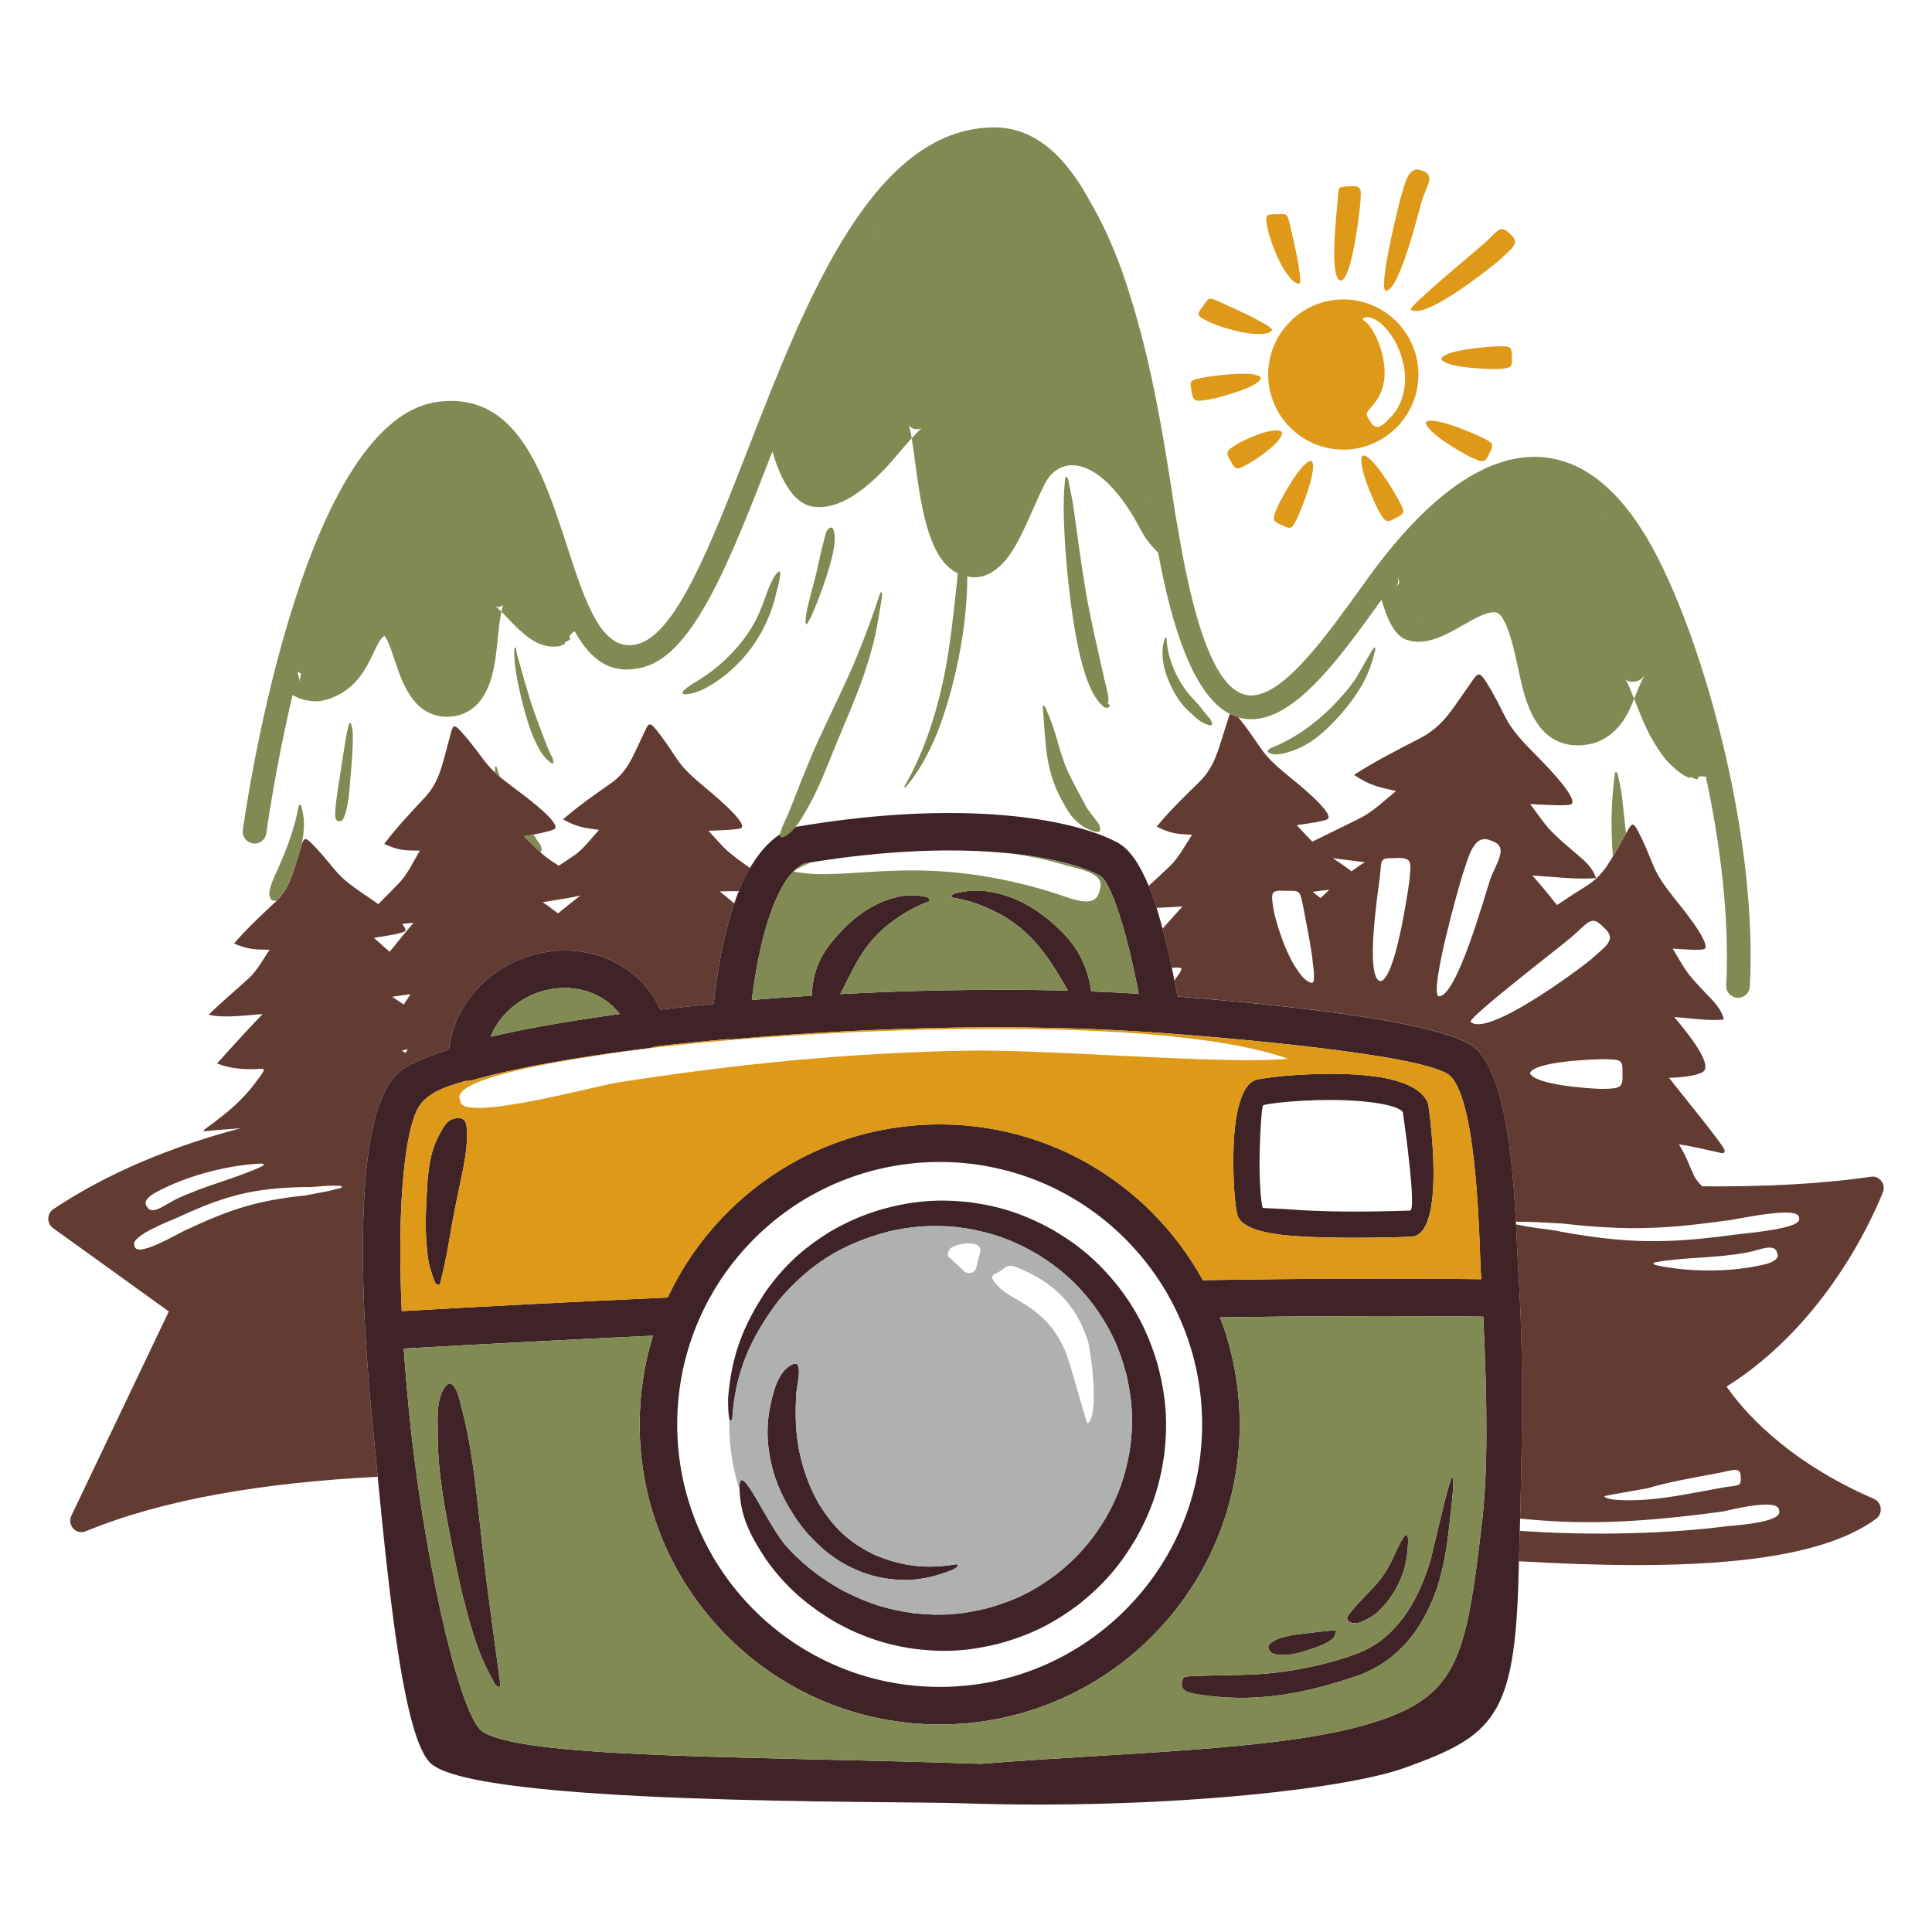
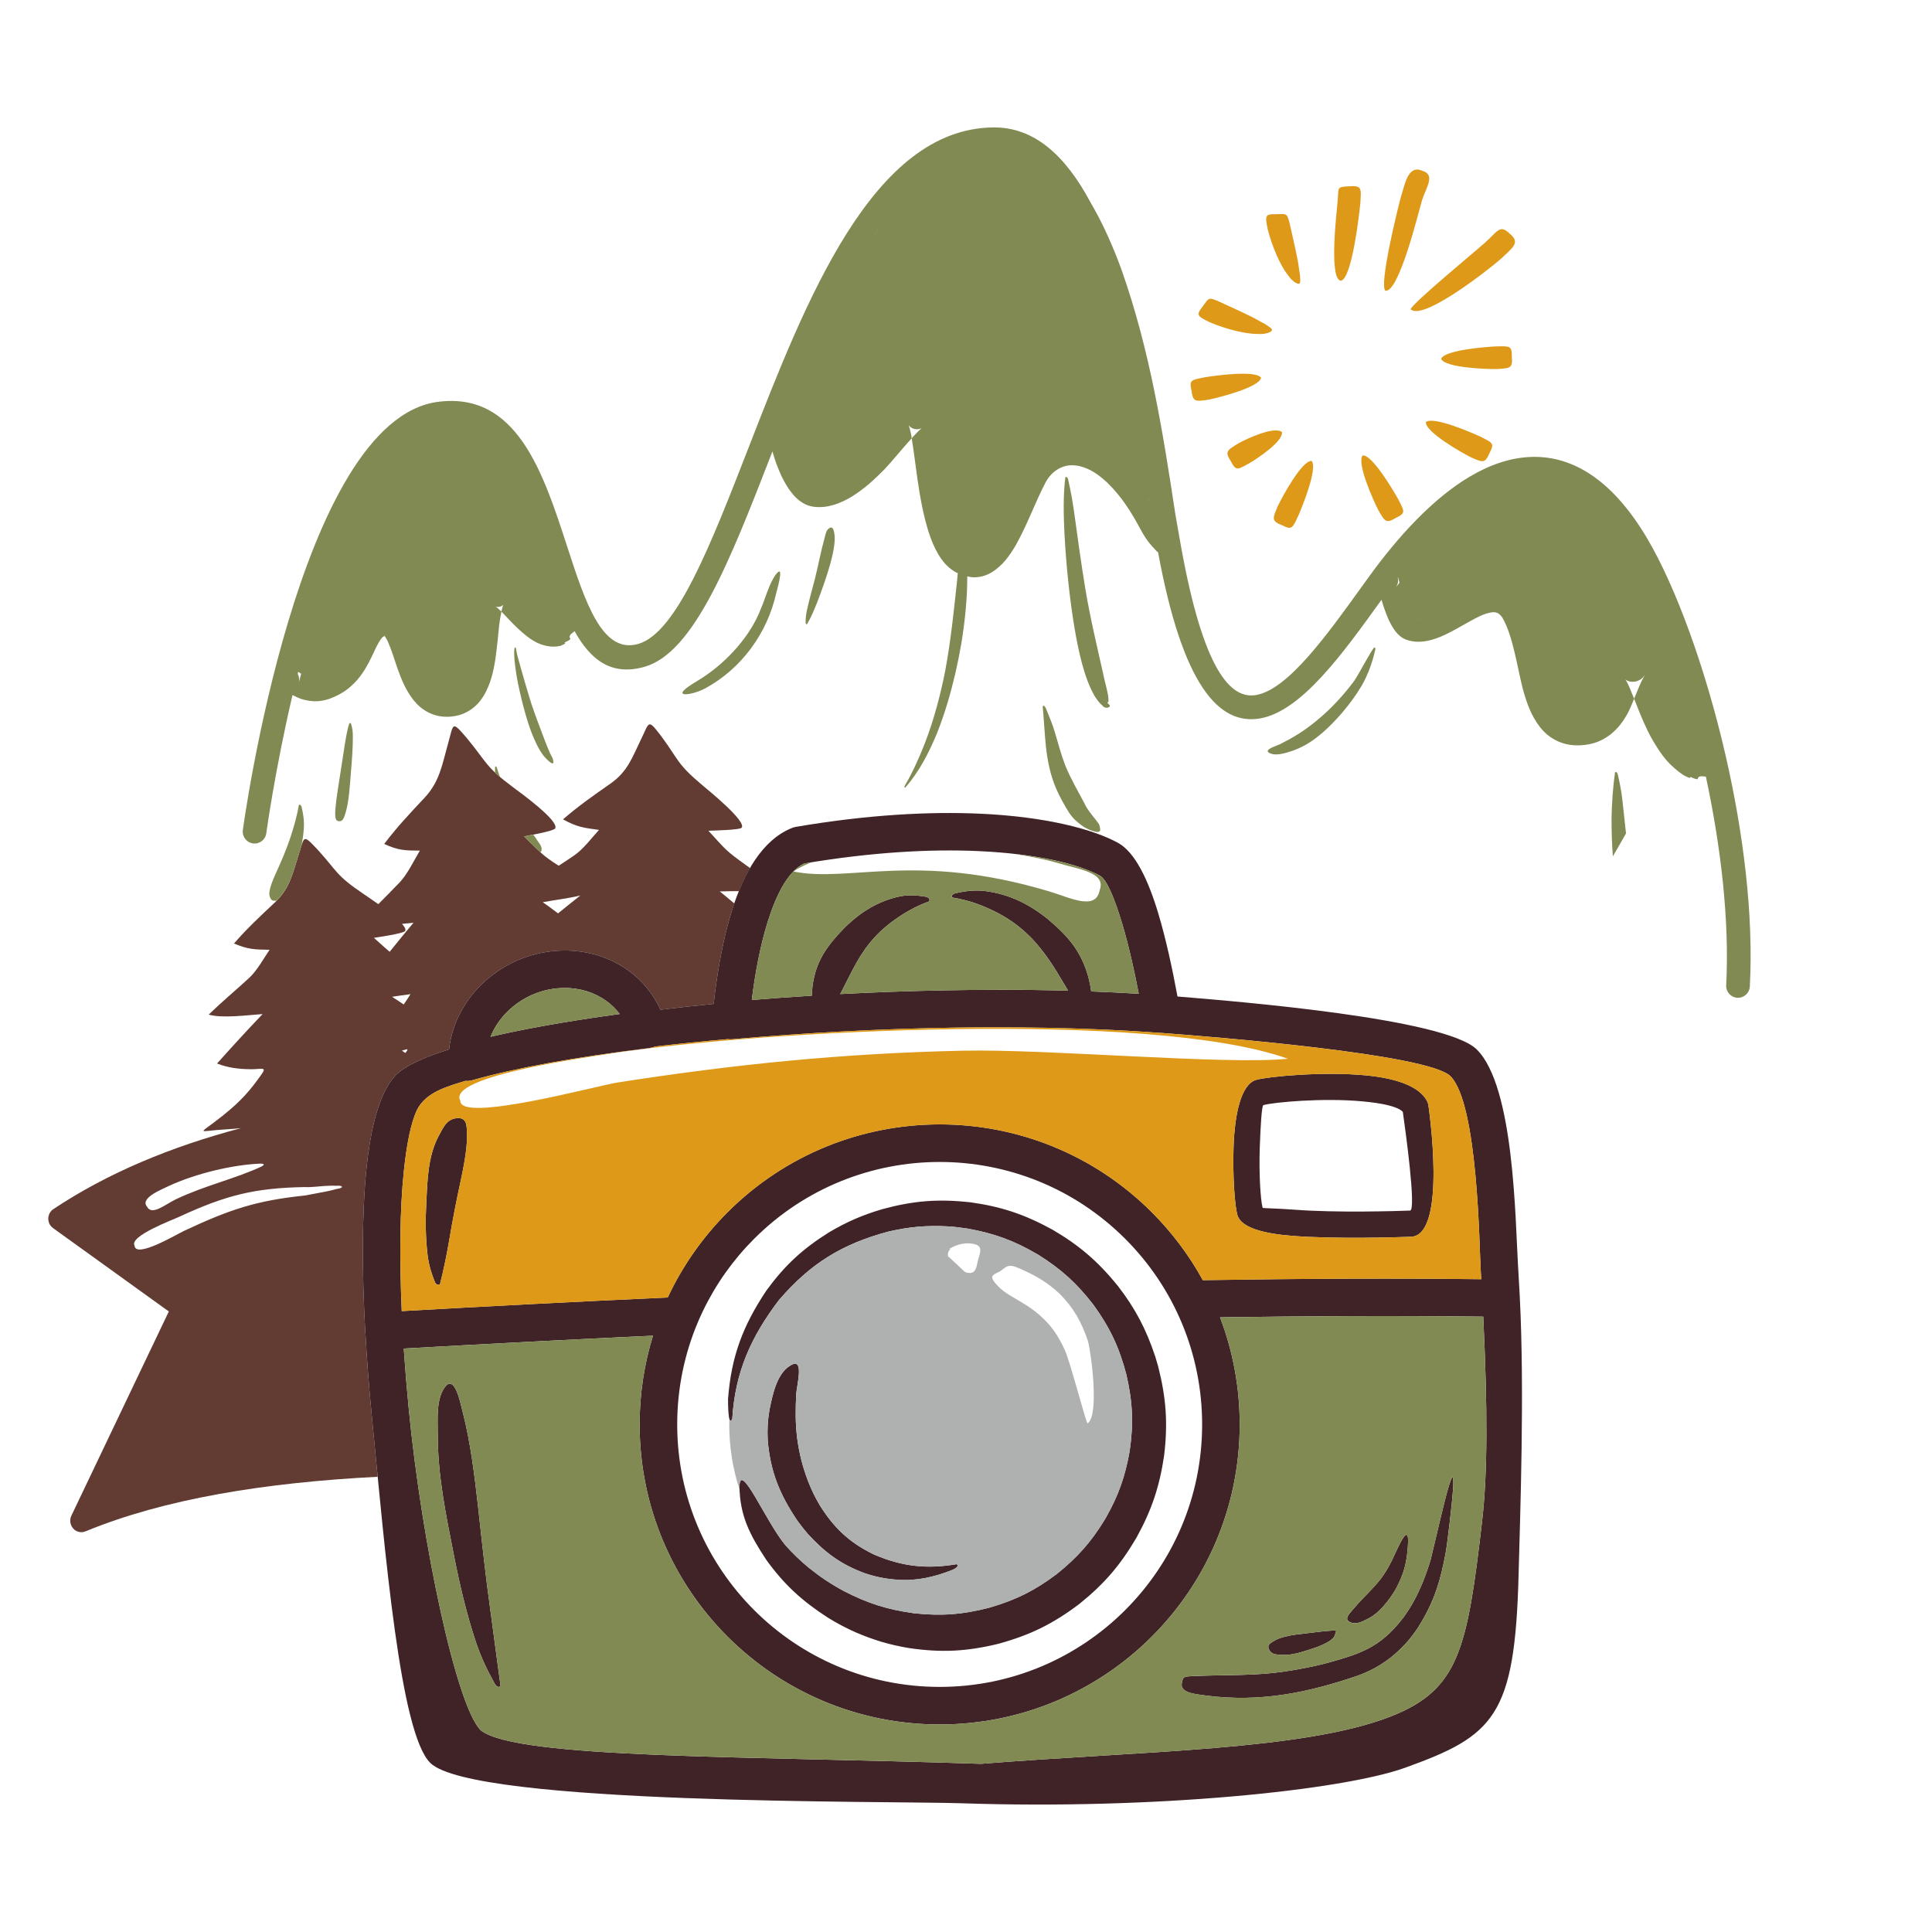
<svg xmlns="http://www.w3.org/2000/svg" version="1.1" x="0px" y="0px" viewBox="22.366 337.079 100 100" enable-background="new 22.366 337.079 100 100" xml:space="preserve">
  <g id="background">
    <g>
-       <path fill-rule="evenodd" clip-rule="evenodd" fill="#623C32" d="M116.157,404.907c1.57-1.892,2.808-4.029,3.664-6.104    c0.124-0.301-0.013-0.648-0.305-0.776c-0.1-0.044-0.205-0.056-0.305-0.041l-0.001-0.001c-2.636,0.385-5.579,0.524-8.744,0.497    c-0.171-0.179-0.345-0.378-0.446-0.607c-0.277-0.624-0.379-0.95-0.753-1.565c0.646,0.096,1.225,0.238,1.859,0.373    c0.276,0.059,0.574,0.189,0.495-0.098c-0.074-0.27-2.456-3.18-2.864-3.715c0.469-0.025,1.352-0.066,1.745-0.305    c0.64-0.391-1.169-2.469-1.48-2.846c0.772,0.054,1.834,0.22,2.572,0.126c-0.16-0.62-0.58-0.976-1.006-1.428    c-0.99-1.051-0.907-1.016-1.647-2.239c0.247,0.015,1.534,0.124,1.659,0.012c0.339-0.306-1.323-2.309-1.579-2.629    c-1.133-1.413-0.966-1.56-1.673-3.071c-0.539-1.095-0.447-0.883-1.054,0.141c-0.535,0.919-0.883,1.714-1.816,2.306    c-0.539,0.341-1.034,0.655-1.525,0.988c-0.568-0.721-1.065-1.316-1.282-1.53c0.991,0.055,2.354,0.229,3.301,0.131    c-0.205-0.648-0.745-1.019-1.292-1.492c-1.271-1.099-1.164-1.062-2.114-2.339c0.316,0.016,1.969,0.129,2.129,0.012    c0.435-0.319-1.697-2.412-2.027-2.747c-1.455-1.477-1.239-1.63-2.148-3.208c-0.691-1.144-0.574-0.922-1.353,0.147    c-0.687,0.961-1.133,1.79-2.331,2.409c-1.212,0.624-2.252,1.152-3.389,1.878c0.807,0.535,1.195,0.621,2.18,0.835    c-0.547,0.441-1.188,1.064-1.826,1.386c-0.846,0.427-1.674,0.818-2.51,1.238c-0.199-0.198-0.418-0.443-0.807-0.856    c0.244-0.037,1.526-0.199,1.625-0.335c0.268-0.369-1.776-1.982-2.093-2.242c-1.403-1.146-1.27-1.324-2.277-2.653    c-0.756-0.959-0.622-0.771-1.002,0.358c-0.331,1.011-0.505,1.86-1.295,2.634c-0.799,0.781-1.486,1.445-2.207,2.31    c0.722,0.369,1.035,0.386,1.828,0.427c-0.329,0.501-0.693,1.189-1.115,1.594c-0.379,0.364-0.753,0.706-1.127,1.052    c0.145,0.353,0.281,0.734,0.408,1.135c0.491-0.014,0.981-0.057,1.341-0.07c-0.35,0.38-0.691,0.763-1.031,1.146    c0.174,0.653,0.333,1.337,0.478,2.026c0.413-0.006,0.642-0.077,0.396,0.286c-0.092,0.135-0.175,0.247-0.262,0.368    c0.055,0.278,0.11,0.556,0.16,0.829c3.214,0.262,13.849,1.136,15.483,2.735c1.497,1.465,1.871,5.852,2.032,8.924    c0.092-0.001,0.191,0.007,0.227,0.008c0.267-0.007,0.541,0.004,0.808,0.015c0.464,0.023,0.928,0.05,1.392,0.073    c3.407,0.39,5.322,0.286,8.678-0.182c0.55-0.077,3.649-0.763,3.55-0.095c0.251,0.557-2.91,0.788-3.442,0.867    c-3.401,0.46-5.451,0.449-8.854-0.162c-0.374-0.092-0.955-0.148-1.353-0.205c-0.264-0.041-0.537-0.081-0.797-0.143    c-0.018-0.003-0.111-0.016-0.202-0.038c0.045,0.881,0.074,1.652,0.107,2.194c0.006,0.099,0.012,0.199,0.018,0.299l0.003,0.056    c0.024,0.393,0.047,0.799,0.068,1.216h-0.001c0.187,3.669,0.105,8.122,0.017,11.465c2.954,0.294,5.631,0.286,10.428-0.357    c0.354-0.051,2.987-0.772,2.981-0.051c0.22,0.64-2.549,0.774-2.873,0.822c-2.648,0.341-6.725,0.499-10.553,0.219    c-0.015,0.567-0.031,1.096-0.044,1.575c8.585,0.502,15.318,0.146,18.493-2.2c0.258-0.19,0.317-0.56,0.132-0.826    c-0.064-0.092-0.15-0.16-0.245-0.201l0.001-0.002c-4.65-2.003-6.877-4.718-7.632-5.814    C113.408,407.801,114.891,406.432,116.157,404.907z M90.34,387.903c-0.055,0.079-0.156,0.037-0.223,0    c-0.076-0.031-0.132-0.076-0.191-0.131c-0.157-0.123-0.27-0.28-0.379-0.446c-0.303-0.417-0.516-0.886-0.711-1.361    c-0.226-0.584-0.418-1.163-0.546-1.777c-0.16-0.953-0.135-1.04,0.595-1.002c0.732,0.005,0.748-0.064,0.911,0.701    c0.111,0.562,0.214,1.126,0.32,1.689c0.082,0.468,0.172,0.958,0.209,1.431c0.026,0.169,0.053,0.346,0.047,0.518    c0.006,0.064,0.01,0.121,0.001,0.185C90.376,387.772,90.37,387.848,90.34,387.903z M90.715,383.564    c-0.186-0.149-0.337-0.265-0.413-0.326c0.262-0.037,0.562-0.07,0.868-0.105C91.018,383.272,90.866,383.417,90.715,383.564z     M92.318,382.179c-0.229-0.193-0.488-0.355-0.757-0.541c-0.078-0.054-0.137-0.096-0.205-0.143    c0.605,0.089,1.212,0.151,1.657,0.214C92.803,381.83,92.566,381.995,92.318,382.179z M95.316,382.662    c-0.096,0.708-0.731,5.052-1.488,5.202c-0.847-0.098-0.111-4.792-0.043-5.393c0.113-0.939-0.047-0.971,0.783-0.979    C95.508,381.446,95.402,381.692,95.316,382.662z M96.812,388.643c-0.439-0.384,1.076-5.745,1.291-6.401    c0.253-0.67,0.509-2.089,1.448-1.647c0.955,0.298,0.262,1.123-0.054,2.01C99.257,383.298,97.746,388.798,96.812,388.643z     M98.479,389.959c0.03-0.33,4.619-3.859,5.196-4.352c0.888-0.756,1.051-1.198,1.662-0.561c0.762,0.658,0.199,0.958-0.665,1.729    C103.958,387.361,99.299,390.803,98.479,389.959z M105.281,393.441c-0.633-0.013-3.474-0.198-3.729-0.819    c0.246-0.595,3.115-0.708,3.729-0.718c0.952,0.017,1.094-0.026,1.064,0.718C106.376,393.406,106.253,393.417,105.281,393.441z     M112.469,413.543c0.019,0.535-0.101,0.374-1.076,0.557c-1.088,0.197-2.563,0.502-3.638,0.583    c-0.324,0.038-2.119,0.148-2.358-0.152c0.041-0.047,2.064-0.38,2.26-0.423c1.02-0.312,2.524-0.575,3.596-0.775    C112.057,413.193,112.455,412.945,112.469,413.543z M112.966,402.67c-1.472,0.256-3.417,0.221-4.88-0.107    c-0.034-0.01-0.136-0.038-0.141-0.082c0.001-0.041,0.117-0.067,0.146-0.076c1.486-0.264,3.055-0.189,4.727-0.5    c0.634-0.129,1.416-0.508,1.53,0.02C114.605,402.468,113.301,402.596,112.966,402.67z" />
      <path fill-rule="evenodd" clip-rule="evenodd" fill="#623C32" d="M41.594,410.192c-0.133-1.361-0.238-2.73-0.311-4.071    c-0.005-0.033-0.009-0.066-0.011-0.101c-0.177-3.181-0.176-6.189,0.069-8.533c0.184-1.758,0.523-3.189,1.049-4.121    c0.082-0.15,0.169-0.285,0.261-0.403c0.069-0.089,0.141-0.172,0.215-0.248c0.44-0.449,1.391-0.895,2.743-1.32    c0.156-1.379,0.849-2.621,1.866-3.535c1.07-0.962,2.508-1.565,4.061-1.582c1.272-0.013,2.426,0.368,3.339,1.023    c0.731,0.524,1.309,1.224,1.674,2.04c0.894-0.107,1.814-0.207,2.755-0.3c0.176-1.566,0.469-3.329,0.955-4.864    c0.036-0.114,0.077-0.223,0.116-0.334c-0.335-0.29-0.636-0.526-0.755-0.624c0.299-0.01,0.643-0.012,0.994-0.016    c0.172-0.425,0.364-0.826,0.577-1.194c-0.048-0.033-0.094-0.065-0.142-0.1c-1.17-0.838-1.079-0.816-2.015-1.83    c0.257-0.011,1.599-0.04,1.712-0.152c0.306-0.305-1.691-1.925-2.001-2.185c-1.368-1.146-1.217-1.294-2.16-2.567    c-0.711-0.922-0.586-0.741-1.067,0.228c-0.421,0.87-0.667,1.611-1.545,2.229c-0.889,0.623-1.653,1.152-2.467,1.857    c0.721,0.394,1.044,0.437,1.864,0.545c-0.38,0.417-0.81,0.996-1.279,1.318c-0.271,0.187-0.538,0.361-0.807,0.538    c-0.848-0.545-0.886-0.637-1.794-1.521c0.243-0.047,1.516-0.267,1.608-0.407c0.251-0.381-1.862-1.902-2.191-2.147    c-1.453-1.083-1.327-1.267-2.393-2.55c-0.797-0.924-0.655-0.742-0.984,0.402c-0.286,1.024-0.423,1.881-1.176,2.689    c-0.764,0.816-1.421,1.509-2.102,2.405c0.737,0.337,1.05,0.34,1.845,0.346c-0.307,0.516-0.639,1.218-1.043,1.642    c-0.371,0.39-0.739,0.758-1.106,1.129c-0.358-0.255-0.677-0.468-0.788-0.543c-1.443-0.979-1.316-1.142-2.37-2.296    c-0.789-0.832-0.649-0.668-0.988,0.351c-0.295,0.913-0.44,1.676-1.201,2.393c-0.771,0.723-1.434,1.337-2.124,2.132    c0.734,0.307,1.047,0.312,1.842,0.324c-0.311,0.458-0.651,1.083-1.058,1.458c-0.704,0.648-1.396,1.221-2.094,1.897    c0.711,0.208,2.035,0.022,2.79-0.027c-0.809,0.844-1.581,1.692-2.357,2.559c0.577,0.224,1.125,0.291,1.76,0.296    c0.519,0.004,0.826-0.138,0.563,0.236c-0.632,0.9-1.094,1.413-1.983,2.131c-1.356,1.095-1.459,0.837,0.141,0.744    c0.306-0.018,0.553-0.04,0.758-0.061c-3.607,0.954-6.884,2.31-9.712,4.191c-0.267,0.177-0.343,0.544-0.17,0.818    c0.041,0.066,0.094,0.121,0.153,0.163l0,0l5.994,4.316l-5.044,10.571c-0.14,0.294-0.022,0.648,0.263,0.793    c0.152,0.076,0.321,0.078,0.466,0.018l0.001,0.001c4.086-1.685,9.283-2.528,15.124-2.826    C41.806,412.391,41.699,411.272,41.594,410.192z M52.405,383.429c-0.39,0.307-0.775,0.615-1.155,0.926    c-0.352-0.271-0.664-0.488-0.789-0.578C51.032,383.669,51.777,383.582,52.405,383.429z M43.346,391.582    c-0.072-0.049-0.135-0.093-0.177-0.123c0.073-0.02,0.167-0.047,0.257-0.072C43.48,391.404,43.444,391.463,43.346,391.582z     M43.262,389.07c-0.272-0.185-0.501-0.331-0.603-0.398c0.286-0.046,0.618-0.088,0.954-0.134    C43.495,388.725,43.376,388.908,43.262,389.07z M43.331,385.272c0.058-0.077-0.017-0.213-0.156-0.373    c0.218-0.023,0.422-0.046,0.594-0.06c-0.42,0.499-0.83,1.001-1.235,1.505c-0.2-0.168-0.427-0.378-0.815-0.722    C41.962,385.582,43.237,385.397,43.331,385.272z M31.117,398.459c1.357-0.625,3.245-1.093,4.744-1.152    c0.035,0.001,0.142,0.001,0.157,0.043c0.009,0.04-0.096,0.095-0.121,0.11c-1.367,0.638-2.904,0.969-4.439,1.699    c-0.579,0.288-1.238,0.856-1.484,0.374C29.586,399.076,30.813,398.616,31.117,398.459z M39.779,398.623    c-0.193,0.057-0.394,0.098-0.59,0.139c-0.341,0.066-0.684,0.128-1.025,0.194c-2.552,0.264-3.923,0.732-6.271,1.832    c-0.385,0.18-2.504,1.445-2.562,0.769c-0.29-0.5,1.962-1.33,2.334-1.508c2.382-1.1,3.874-1.481,6.466-1.528    c0.289,0.02,0.723-0.036,1.023-0.056c0.199-0.01,0.406-0.022,0.606-0.011c0.028-0.001,0.308-0.023,0.306,0.062    C40.044,398.588,39.828,398.612,39.779,398.623z" />
    </g>
  </g>
  <g id="pattern-1">
    <g>
      <path fill-rule="evenodd" clip-rule="evenodd" fill="#3F2327" d="M60.865,407.184c0.002-0.005,0.003-0.01,0.006-0.015    L60.865,407.184L60.865,407.184z M91.355,421.539C91.355,421.539,91.355,421.539,91.355,421.539L91.355,421.539L91.355,421.539z     M70.928,418.263c-0.002,0-0.003,0-0.005,0.001L70.928,418.263L70.928,418.263z M81.308,388.516    c-0.237-1.238-0.525-2.522-0.858-3.628c-0.39-1.294-0.792-2.285-1.149-2.481c-1.057-0.582-3.181-1.136-6.299-1.276    c-2.44-0.109-5.459,0.043-9.015,0.642c-0.814,0.389-1.422,1.559-1.875,2.987c-0.406,1.283-0.667,2.739-0.834,4.078    c1.017-0.084,2.055-0.158,3.106-0.223c0.005-0.17,0.025-0.349,0.041-0.529c0.183-1.281,0.738-2.038,1.621-2.953    c0.004-0.01,0.184-0.179,0.207-0.2c0.731-0.686,1.533-1.167,2.503-1.415c0.542-0.139,0.998-0.115,1.539-0.023    c0.122,0.029,0.208,0.101,0.176,0.235c-0.768,0.277-1.35,0.623-2.005,1.11c-0.533,0.412-0.91,0.799-1.309,1.342    c-0.164,0.231-0.302,0.452-0.443,0.697c-0.31,0.541-0.572,1.115-0.859,1.652c1.761-0.093,3.552-0.158,5.344-0.192    c0.936-0.018,1.871-0.028,2.803-0.028v-0.004c1.226,0,2.445,0.016,3.65,0.049c-0.427-0.704-0.746-1.294-1.284-2.002    c-0.189-0.246-0.372-0.465-0.586-0.69c-0.54-0.553-1.03-0.925-1.707-1.297c-0.811-0.421-1.521-0.687-2.424-0.833    c-0.063-0.124,0.061-0.188,0.161-0.218c0.577-0.133,1.083-0.19,1.678-0.099c1.066,0.163,1.995,0.586,2.859,1.236    c0.03,0.023,0.274,0.208,0.282,0.22c1.038,0.882,1.694,1.643,2.068,2.971c0.054,0.239,0.122,0.498,0.147,0.751    C79.676,388.427,80.498,388.467,81.308,388.516L81.308,388.516z M82.312,384.335c-0.524-1.741-1.203-3.149-2.076-3.629    c-1.268-0.696-3.701-1.356-7.15-1.511c-2.595-0.116-5.794,0.045-9.536,0.684c-0.092,0.016-0.179,0.044-0.258,0.083    c-1.462,0.623-2.414,2.261-3.033,4.215c-0.487,1.536-0.779,3.298-0.955,4.864c-0.941,0.093-1.861,0.193-2.755,0.3    c-0.365-0.816-0.943-1.516-1.674-2.04c-0.913-0.655-2.067-1.036-3.339-1.023c-1.553,0.017-2.991,0.62-4.061,1.582    c-1.017,0.914-1.71,2.155-1.866,3.535c-1.352,0.425-2.303,0.872-2.743,1.32c-0.074,0.076-0.146,0.159-0.215,0.248    c-0.092,0.118-0.179,0.254-0.261,0.403c-0.526,0.932-0.865,2.363-1.049,4.121c-0.245,2.344-0.246,5.351-0.069,8.533    c0.002,0.034,0.006,0.068,0.011,0.101c0.073,1.342,0.179,2.71,0.311,4.071c0.721,7.399,1.486,16.611,3.045,18.137    c2.237,2.189,23.829,1.962,27.509,2.087c10,0.339,19.689-0.671,22.935-1.836c4.615-1.658,5.696-2.657,5.885-9.989    c0.082-3.19,0.312-9.477,0.062-14.369h0.001c-0.022-0.417-0.045-0.824-0.068-1.216l-0.003-0.056    c-0.006-0.101-0.012-0.2-0.018-0.299c-0.15-2.436-0.191-9.344-2.146-11.258c-1.634-1.599-12.269-2.472-15.483-2.735    C83.046,387.214,82.711,385.66,82.312,384.335L82.312,384.335z M82.467,390.541c2.698,0.199,13.799,1.092,14.967,2.235    c1.438,1.407,1.499,8.882,1.574,10.071c0.009,0.147,0.018,0.294,0.027,0.443c-2.224-0.026-4.509-0.034-6.834-0.026    c-2.499,0.008-5.033,0.035-7.578,0.075c-0.711-1.295-1.602-2.476-2.638-3.513c-6.081-6.082-15.914-6.048-21.963,0    c-1.271,1.271-2.323,2.762-3.094,4.41c-2.481,0.113-4.828,0.228-7.019,0.341c-2.432,0.125-4.693,0.248-6.749,0.365    c-0.121-2.723-0.1-5.256,0.11-7.258c0.147-1.399,0.367-2.495,0.675-3.146c0.466-0.936,1.566-1.221,2.509-1.513    c0.117,0.011,0.238,0.001,0.358-0.033c1.104-0.316,2.439-0.615,3.95-0.89c1.528-0.278,3.293-0.54,5.237-0.778l0-0.003    c0.042-0.005,0.084-0.014,0.126-0.024c0.052-0.013,0.102-0.031,0.15-0.052c1.203-0.14,2.465-0.267,3.768-0.382    c0.019,0.003,0.038,0.005,0.058,0.007c0.069,0.006,0.137,0.005,0.203-0.003c3.642-0.325,7.585-0.541,11.519-0.6    c0.727-0.011,1.454-0.016,2.179-0.016v0.002c1.718,0,3.42,0.032,5.083,0.099c1.131,0.046,2.245,0.108,3.335,0.188    C82.435,390.54,82.451,390.541,82.467,390.541L82.467,390.541z M45.135,403.569c-0.123,0.041-0.21-0.018-0.261-0.131    c-0.189-0.501-0.297-0.818-0.372-1.362c-0.112-0.936-0.12-1.802-0.071-2.747c0.06-1.155,0.079-2.37,0.622-3.418    c0.282-0.522,0.455-0.959,1.061-0.961c0.469,0.026,0.403,0.507,0.425,0.907c0.013,0.693-0.195,1.717-0.342,2.411    c-0.222,1.015-0.408,1.98-0.579,3.005C45.486,402.035,45.327,402.819,45.135,403.569L45.135,403.569z M48.275,424.347    c-0.125,0.129-0.25-0.034-0.312-0.136c-0.407-0.744-0.68-1.312-0.961-2.127c-0.498-1.505-0.845-2.99-1.15-4.547    c-0.407-2.071-0.832-4.09-0.828-6.212c0.006-0.768-0.114-1.935,0.45-2.543c0.484-0.452,0.753,1.082,0.847,1.411    c0.393,1.501,0.615,3.323,0.79,4.876c0.198,1.807,0.389,3.596,0.642,5.397C47.93,421.759,48.096,423.053,48.275,424.347    L48.275,424.347z M91.441,421.47c-0.12,0.008-0.472,0.03-0.712,0.06c-0.417,0.056-0.881,0.101-1.251,0.149    c-0.369,0.049-0.879,0.153-1.15,0.322c-0.187,0.118-0.391,0.208-0.286,0.442c0.142,0.279,0.325,0.264,0.64,0.292    c0.545,0.042,1.123-0.168,1.553-0.303c0.43-0.134,0.762-0.282,0.983-0.439c0.22-0.158,0.22-0.221,0.275-0.383    C91.515,421.549,91.561,421.462,91.441,421.47L91.441,421.47z M94.411,417.843c0.322-0.663,1.037-2.428,0.786-0.308    c-0.083,0.658-0.224,1.074-0.524,1.678c0,0.001,0.172-0.328-0.006,0.012c-0.178,0.34-0.76,1.259-1.457,1.62    c-0.348,0.172-0.676,0.373-1.023,0.164c-0.254-0.176,0.081-0.461,0.237-0.657c0.299-0.364,0.696-0.743,1.023-1.1    c0.149-0.161,0.28-0.313,0.414-0.487C94.081,418.462,94.245,418.18,94.411,417.843L94.411,417.843z M96.415,417.812    c-0.122,0.403-0.253,0.781-0.411,1.171c-0.282,0.679-0.566,1.219-0.998,1.819c-0.755,0.978-1.473,1.546-2.643,1.958    c-0.595,0.201-1.168,0.367-1.779,0.513c-2.73,0.613-3.88,0.462-6.481,0.558c-0.473,0.038-0.504,0.006-0.572,0.398    c-0.063,0.517,0.838,0.54,1.267,0.614c2.804,0.362,5.282-0.146,7.936-1.063c0.615-0.239,1.067-0.492,1.593-0.891    c0.606-0.485,1.008-0.93,1.439-1.57c0.708-1.13,1.052-2.052,1.323-3.341c0.065-0.304,0.119-0.601,0.165-0.908    C98.196,409.721,96.909,415.835,96.415,417.812L96.415,417.812z M53.742,388.881c0.27,0.194,0.506,0.424,0.7,0.683    c-1.419,0.192-2.768,0.403-4.021,0.631c-0.97,0.177-1.862,0.36-2.664,0.548c0.216-0.544,0.569-1.037,1.017-1.439    c0.736-0.662,1.72-1.076,2.777-1.088C52.391,388.207,53.148,388.455,53.742,388.881L53.742,388.881z M71.883,418.041    c-1.527,0.26-2.799,0.127-4.23-0.479c-0.016-0.007-0.144-0.069-0.147-0.069c-1.226-0.616-1.992-1.355-2.716-2.514    c-0.24-0.408-0.419-0.779-0.592-1.218c-0.298-0.78-0.463-1.439-0.575-2.27c-0.092-0.803-0.084-1.446-0.046-2.247    c0.03-0.457,0.376-1.725-0.143-1.564c-0.848,0.343-1.076,1.587-1.24,2.369c-0.094,0.56-0.12,1.026-0.089,1.593    c0.136,1.613,0.621,2.795,1.524,4.134c0.174,0.244,0.35,0.467,0.546,0.694c0.89,0.971,1.702,1.575,2.934,2.033    c0.604,0.204,1.09,0.297,1.725,0.345c1.003,0.065,1.896-0.144,2.82-0.507C71.724,418.308,72.06,418.157,71.883,418.041    L71.883,418.041z M96.3,394.287c0.003,0.019,1.002,6.736-0.902,6.807c-0.74,0.027-3.886,0.125-6.109-0.044    c-1.504-0.114-2.688-0.421-2.876-1.081c-0.14-0.49-0.248-2.062-0.198-3.523c0.056-1.656,0.372-3.245,1.172-3.474    c0.589-0.168,3.425-0.445,5.647-0.235c1.487,0.14,2.768,0.522,3.195,1.332C96.266,394.139,96.289,394.213,96.3,394.287    L96.3,394.287L96.3,394.287z M95.351,399.738c-0.72,0.027-3.783,0.121-5.961-0.044c-0.961-0.073-1.662-0.073-1.669-0.097    c-0.113-0.394-0.195-1.774-0.15-3.108c0.039-1.137,0.102-2.184,0.188-2.209c0.52-0.149,3.087-0.387,5.147-0.193    c0.992,0.093,1.816,0.261,2.07,0.543C95.097,395.479,95.687,399.725,95.351,399.738L95.351,399.738z M85.514,405.264    c0.658,1.722,1.019,3.591,1.019,5.544c0,4.288-1.738,8.171-4.549,10.981c-2.81,2.81-6.693,4.548-10.981,4.548    c-4.288,0-8.171-1.738-10.981-4.548c-2.811-2.811-4.549-6.693-4.549-10.981c0-1.6,0.242-3.143,0.691-4.594    c-2.109,0.098-4.171,0.2-6.156,0.302c-2.393,0.123-4.658,0.246-6.744,0.364c0.07,1.033,0.158,2.083,0.26,3.13    c0.684,7.018,2.479,15.406,3.724,16.624c0.008,0.008,0.014,0.013,0.018,0.016c1.9,1.471,13.872,1.317,25.879,1.724    c8.274-0.666,16.697-0.687,21.208-2.453c3.531-1.382,3.959-3.491,4.724-10.089c0.289-2.487,0.288-5.823,0.062-10.604    c-2.26-0.027-4.58-0.035-6.938-0.027C90.006,405.209,87.77,405.231,85.514,405.264L85.514,405.264z M80.609,401.202    c-5.311-5.312-13.912-5.3-19.212,0c-1.074,1.074-1.969,2.327-2.636,3.71l-0.006,0.013c-0.021,0.045-0.043,0.089-0.064,0.134    l-0.005,0.011c-0.044,0.095-0.088,0.191-0.13,0.287l-0.011,0.025c-0.018,0.042-0.036,0.083-0.053,0.124l-0.009,0.021    c-0.686,1.623-1.065,3.407-1.065,5.281c0,3.751,1.521,7.147,3.979,9.606c2.458,2.458,5.855,3.979,9.606,3.979    c3.752,0,7.148-1.52,9.606-3.979c2.459-2.458,3.979-5.855,3.979-9.606C84.588,407.18,83.153,403.746,80.609,401.202    L80.609,401.202z M60.268,410.513c0.146-2.403,0.963-4.233,2.416-6.144c1.622-1.885,3.257-2.9,5.662-3.543    c1.079-0.247,1.954-0.327,3.058-0.272c0.349,0.022,0.678,0.059,1.024,0.113c1.403,0.247,2.439,0.631,3.668,1.352    c1.197,0.749,2.01,1.485,2.871,2.605c0.853,1.18,1.329,2.193,1.699,3.602c0.325,1.409,0.379,2.517,0.172,3.946    c-0.232,1.33-0.58,2.317-1.246,3.485c-0.015,0.026-0.03,0.051-0.045,0.076c-0.713,1.169-1.423,1.967-2.496,2.825    c-1.138,0.856-2.121,1.34-3.49,1.736c-1.383,0.357-2.478,0.438-3.896,0.285c-1.371-0.188-2.394-0.515-3.622-1.148    c-0.672-0.364-1.217-0.727-1.811-1.204c-0.455-0.376-0.832-0.738-1.224-1.179c-1.019-1.241-2.319-4.352-2.369-3.046    c0.024,1.544,0.535,2.515,1.387,3.811c0.937,1.298,1.864,2.14,3.213,3.01c0.473,0.29,0.92,0.524,1.427,0.75    c0.94,0.403,1.74,0.639,2.748,0.81c1.688,0.246,2.991,0.179,4.647-0.226c1.648-0.456,2.822-1.035,4.184-2.068    c1.279-1.031,2.105-1.995,2.939-3.411c0.792-1.434,1.195-2.636,1.436-4.258c0.202-1.686,0.107-2.987-0.313-4.634    c-0.045-0.166-0.094-0.33-0.146-0.494c-0.478-1.427-1.018-2.46-1.933-3.652c-1.029-1.266-1.982-2.091-3.387-2.914    c-1.428-0.781-2.617-1.187-4.225-1.413c-1.677-0.187-2.956-0.089-4.582,0.352c-1.027,0.304-1.821,0.648-2.745,1.191    c-1.376,0.86-2.295,1.707-3.25,3.014c-1.23,1.84-1.822,3.424-1.99,5.619C60.049,409.528,60.037,411.034,60.268,410.513z" />
    </g>
  </g>
  <g id="pattern-2">
    <g>
      <g>
        <path fill-rule="evenodd" clip-rule="evenodd" fill="#808A52" d="M50.319,381.174c0.008,0.001,0.015,0.003,0.023,0     c0.006,0,0.01-0.002,0.015-0.006c0.002,0,0.005-0.004,0.006-0.004c0.001,0,0.001-0.002,0.001-0.003s0-0.002,0-0.002     c0-0.001-0.001-0.002-0.002-0.003c0.012-0.014,0.016-0.018,0.025-0.028c0,0,0,0,0-0.001c0.005-0.011,0.007-0.023,0.007-0.035     c0-0.002,0-0.012,0-0.012c0.014-0.056,0.013-0.088-0.008-0.142c-0.018-0.104-0.137-0.257-0.198-0.34     c-0.037-0.059-0.075-0.117-0.113-0.174c-0.034-0.05-0.072-0.095-0.107-0.144c-0.215,0.042-0.4,0.075-0.478,0.091     C49.886,380.755,50.115,380.987,50.319,381.174z" />
        <path fill-rule="evenodd" clip-rule="evenodd" fill="#808A52" d="M48.242,377.287c-0.055-0.153-0.113-0.306-0.153-0.458     c-0.012-0.039-0.039-0.106-0.093-0.074c-0.014,0.106-0.003,0.206-0.005,0.309C48.065,377.134,48.152,377.21,48.242,377.287z" />
        <path fill-rule="evenodd" clip-rule="evenodd" fill="#808A52" d="M106.292,380.631c0.096-0.161,0.17-0.295,0.236-0.414     c-0.065-0.575-0.125-1.152-0.187-1.725c-0.055-0.476-0.13-0.859-0.237-1.321c-0.018-0.063-0.059-0.168-0.144-0.118     c-0.108,0.772-0.163,1.544-0.179,2.323c-0.006,0.687,0.017,1.35,0.066,2.028C105.991,381.158,106.135,380.902,106.292,380.631z" />
        <path fill-rule="evenodd" clip-rule="evenodd" fill="#808A52" d="M36.671,383.701c0.004,0,0.005,0,0.009,0     c0.688-0.692,0.837-1.431,1.122-2.31c0.079-0.237,0.131-0.422,0.176-0.565c0.053-0.286,0.096-0.573,0.114-0.875     c0.023-0.394-0.024-0.724-0.115-1.103c-0.02-0.065-0.062-0.145-0.143-0.104c-0.098,0.596-0.259,1.136-0.446,1.709     c-0.228,0.676-0.477,1.242-0.77,1.886c-0.113,0.251-0.377,0.852-0.298,1.118C36.396,383.689,36.452,383.711,36.671,383.701z" />
        <path fill-rule="evenodd" clip-rule="evenodd" fill="#808A52" d="M111.692,376.221c-1.054-4.601-2.607-8.806-4.069-11.274     c-0.859-1.452-1.77-2.482-2.711-3.162c-1.065-0.769-2.164-1.088-3.269-1.056c-1.086,0.031-2.159,0.402-3.198,1.017     c-1.892,1.12-3.691,3.065-5.245,5.216c-0.119,0.164-0.238,0.331-0.359,0.498c-1.836,2.551-3.823,5.313-5.465,5.594     c-1.469,0.253-2.855-1.706-3.969-8.193c-0.066-0.383-0.132-0.754-0.199-1.131c-0.658-4.325-1.32-8.519-2.795-12.698     c-0.061-0.167-0.124-0.334-0.188-0.501c-0.417-1.067-0.845-2-1.403-2.957c-1.323-2.483-2.947-3.921-5.044-3.9     c-6.241,0.064-9.689,8.924-12.66,16.559c-1.982,5.093-3.74,9.61-5.72,10.176c-1.863,0.532-2.732-2.141-3.68-5.058     c-1.243-3.824-2.602-8.006-6.684-7.473c-7.241,0.944-10.089,22.104-10.098,22.165c-0.046,0.335,0.188,0.645,0.523,0.691     c0.336,0.047,0.645-0.188,0.691-0.523c0.003-0.023,0.439-3.24,1.356-7.155c0.167,0.086,0.337,0.165,0.54,0.227     c0.508,0.134,0.895,0.127,1.394-0.041c0.609-0.235,1.003-0.5,1.433-0.989c0.331-0.401,0.521-0.746,0.745-1.208     c0.117-0.246,0.23-0.505,0.367-0.74c0.028-0.046,0.055-0.088,0.086-0.132c0.043-0.057,0.089-0.116,0.152-0.154     c0.019-0.01,0.037-0.009,0.053-0.013c-0.003-0.004-0.005-0.01-0.008-0.013c-0.012-0.013-0.008-0.009,0.009-0.004     c0.017,0.005,0.037,0.008,0.055,0.004c-0.022,0.001-0.039,0.01-0.056,0.014c0.065,0.079,0.118,0.179,0.162,0.269     c0.195,0.439,0.34,0.936,0.499,1.393c0.221,0.618,0.426,1.119,0.831,1.646c0.236,0.285,0.447,0.47,0.776,0.643     c0.373,0.179,0.679,0.234,1.092,0.217c0.413-0.031,0.71-0.119,1.062-0.34c0.315-0.214,0.507-0.427,0.708-0.748     c0.353-0.614,0.484-1.171,0.596-1.861c0.091-0.607,0.138-1.202,0.205-1.811c0.028-0.212,0.063-0.451,0.114-0.68     c-0.109-0.108-0.217-0.207-0.302-0.258c0,0-0.001,0-0.001,0c-0.023-0.009-0.027-0.016-0.003-0.003     c0.001,0.001,0.002,0.002,0.003,0.003c0.055,0.019,0.109,0.021,0.167,0.015c0.016-0.002,0.03-0.005,0.045-0.008     c0.056-0.014,0.099-0.032,0.146-0.065c0.017-0.012,0.048-0.046,0.037-0.022c-0.001,0.002-0.003,0.008-0.004,0.01     c-0.043,0.098-0.064,0.216-0.089,0.329c0.145,0.143,0.29,0.303,0.384,0.403c0.135,0.142,0.27,0.28,0.412,0.415     c0.23,0.217,0.447,0.411,0.707,0.592c0.241,0.162,0.436,0.262,0.718,0.337c0.003,0.001,0.013,0.003,0.017,0.003     c0.025,0.007,0.049,0.013,0.074,0.02c0.262,0.053,0.47,0.06,0.731,0.004c0.012-0.003,0.024-0.006,0.036-0.009     c0,0,0.048-0.027,0.052-0.03c0.023-0.008,0.246-0.088,0.14-0.131c-0.001-0.003-0.002-0.006-0.003-0.009     c0.023-0.01,0.394-0.162,0.281-0.216c-0.04-0.094-0.017-0.108,0.035-0.202c0.03-0.025,0.061-0.051,0.091-0.076     c0.026-0.019,0.072-0.056,0.113-0.089c0.821,1.48,1.898,2.336,3.623,1.843c2.565-0.732,4.427-5.519,6.527-10.915     c0.03-0.077,0.061-0.156,0.091-0.233c0.117,0.437,0.262,0.82,0.466,1.277c0.192,0.39,0.375,0.703,0.667,1.03     c0.142,0.149,0.268,0.257,0.444,0.364c0.189,0.108,0.344,0.165,0.561,0.195c0.384,0.042,0.675,0.005,1.044-0.101     c0.359-0.112,0.636-0.25,0.956-0.446c0.308-0.193,0.57-0.392,0.848-0.626c0.29-0.25,0.554-0.502,0.821-0.776     c0.387-0.411,0.929-1.082,1.4-1.599c-0.008-0.051-0.014-0.102-0.022-0.153c-0.002-0.008-0.003-0.017-0.005-0.025     c-0.029-0.141-0.076-0.373-0.136-0.503c-0.01-0.021,0.03,0.05,0.103,0.107c0.089,0.064,0.172,0.094,0.281,0.106     c0.11,0.007,0.198-0.007,0.297-0.055c-0.151,0.13-0.329,0.315-0.517,0.522c0.114,0.708,0.198,1.43,0.3,2.14     c0.138,0.934,0.29,1.794,0.569,2.7c0.139,0.425,0.281,0.782,0.507,1.17c0.234,0.382,0.456,0.648,0.839,0.889     c0.005,0.004,0.054,0.032,0.064,0.037c0.036,0.02,0.069,0.027,0.104,0.044c-0.011,0.136-0.021,0.26-0.031,0.354     c-0.172,1.602-0.323,3.121-0.62,4.712c-0.023,0.115-0.046,0.23-0.07,0.346c-0.271,1.284-0.646,2.618-1.158,3.831     c-0.236,0.558-0.502,1.149-0.812,1.672c-0.006,0.011-0.13,0.219-0.029,0.191c0.731-0.831,1.229-1.813,1.651-2.828     c0.408-1.038,0.694-2.02,0.948-3.104c0.117-0.515,0.22-1.026,0.309-1.546c0.183-1.127,0.305-2.305,0.304-3.458     c0.109,0.022,0.214,0.047,0.341,0.05c0.363-0.005,0.623-0.085,0.937-0.265c0.561-0.361,0.882-0.811,1.219-1.374     c0.613-1.085,0.991-2.186,1.554-3.271c0.187-0.331,0.388-0.553,0.725-0.736c0.355-0.17,0.643-0.189,1.028-0.113     c0.587,0.146,1.005,0.455,1.444,0.859c0.743,0.728,1.226,1.496,1.715,2.407c0.249,0.465,0.469,0.763,0.838,1.141     c0.025,0.024,0.05,0.036,0.075,0.055c1.271,6.908,3.154,8.965,5.275,8.601c2.133-0.367,4.275-3.341,6.252-6.089     c0.013-0.017,0.025-0.035,0.037-0.052c0.1,0.335,0.213,0.666,0.354,0.994c0.111,0.24,0.218,0.442,0.38,0.652     c0.165,0.201,0.315,0.331,0.561,0.424c0.318,0.104,0.567,0.121,0.899,0.085c0.311-0.043,0.554-0.118,0.843-0.234     c0.542-0.23,1.006-0.51,1.517-0.795c0.347-0.192,0.763-0.425,1.162-0.478c0.108-0.01,0.193-0.009,0.292,0.037     c0.104,0.054,0.17,0.13,0.237,0.224c0.005,0.007,0.012,0.019,0.018,0.026c0.537,0.914,0.775,2.601,1.051,3.676     c0.209,0.752,0.42,1.364,0.899,1.992c0.268,0.322,0.51,0.523,0.888,0.708c0.42,0.186,0.761,0.238,1.218,0.22     c0.614-0.045,1.044-0.191,1.537-0.562c0.407-0.334,0.641-0.652,0.895-1.107c0.124-0.239,0.223-0.492,0.325-0.742     c-0.032-0.077-0.064-0.154-0.095-0.231c-0.008-0.021-0.017-0.041-0.025-0.062c-0.081-0.201-0.164-0.409-0.269-0.598     c-0.019-0.033-0.047-0.081-0.073-0.109c-0.005-0.005,0.034,0.03,0.084,0.055c0.09,0.041,0.164,0.061,0.262,0.068     c0.095,0.005,0.168-0.003,0.259-0.03c0.184-0.062,0.302-0.155,0.407-0.318c-0.207,0.369-0.375,0.795-0.55,1.225     c0.015,0.036,0.03,0.072,0.044,0.108c0.199,0.522,0.402,1.021,0.643,1.525c0.094,0.198,0.206,0.401,0.318,0.589     c0.283,0.476,0.603,0.958,1.026,1.322c0.012,0.011,0.025,0.023,0.037,0.034c0.001,0.002,0.008,0.007,0.011,0.01     c0.176,0.154,0.343,0.285,0.541,0.408c0-0.001,0.061,0.022,0.066,0.023c0.016,0.009,0.272,0.149,0.217,0.032     c0.002-0.003,0.003-0.006,0.005-0.008c0.066,0.032,0.13,0.06,0.199,0.085c0.027,0.008,0.224,0.083,0.188-0.005     c0.041-0.095,0.07-0.086,0.175-0.112c0.04,0.005,0.079,0.008,0.119,0.011c0.029,0.004,0.08,0.007,0.125,0.011     c0.776,3.623,1.228,7.445,1.051,10.803c-0.017,0.338,0.243,0.626,0.581,0.643c0.338,0.017,0.626-0.243,0.643-0.581     C113.136,384.421,112.596,380.167,111.692,376.221z M45.195,359.094c-0.228,0.029-0.449,0.091-0.667,0.17     C44.746,359.185,44.967,359.124,45.195,359.094z M37.953,371.952c-0.039,0.158-0.083,0.311-0.122,0.47     c0.031-0.144,0.024-0.258-0.023-0.398c-0.01-0.025-0.023-0.042-0.034-0.064c0.009-0.036,0.017-0.071,0.026-0.108     c0.049,0.031,0.097,0.069,0.147,0.096c0,0,0,0.001,0,0.001C37.949,371.951,37.951,371.951,37.953,371.952     C37.953,371.952,37.953,371.952,37.953,371.952L37.953,371.952c0.126,0.069,0.258,0.126,0.408,0.169     C38.211,372.078,38.079,372.021,37.953,371.952z M50.841,366.607c0.02,0.062,0.041,0.123,0.062,0.184     C50.882,366.73,50.862,366.669,50.841,366.607z M51.213,367.687c0.006,0.017,0.013,0.033,0.019,0.05     C51.226,367.72,51.219,367.704,51.213,367.687z M51.528,368.503c0.023,0.056,0.046,0.112,0.069,0.168     C51.573,368.615,51.55,368.559,51.528,368.503z M51.929,369.451c0.007-0.003,0.013-0.005,0.02-0.007     c-0.006-0.012-0.012-0.026-0.018-0.039c0.007,0.013,0.014,0.025,0.02,0.038C51.945,369.446,51.936,369.449,51.929,369.451z      M72.238,365.291c0.006-0.004,0.01,0.004,0.015,0.003c-0.003,0.001-0.006,0.005-0.009,0.006     C72.242,365.297,72.24,365.294,72.238,365.291z M72.283,365.299c0.01,0.008,0.019,0.02,0.028,0.037     C72.302,365.319,72.293,365.307,72.283,365.299z M63.487,357.573c-0.09,0.224-0.181,0.448-0.27,0.672     C63.306,358.02,63.396,357.797,63.487,357.573z M62.931,358.966c-0.091,0.23-0.181,0.461-0.271,0.69     C62.75,359.427,62.841,359.197,62.931,358.966z M65.227,353.542c-0.098,0.209-0.195,0.42-0.292,0.632     C65.032,353.962,65.129,353.751,65.227,353.542z M64.628,354.859c-0.094,0.214-0.188,0.429-0.281,0.645     C64.44,355.288,64.533,355.073,64.628,354.859z M64.049,356.206c-0.092,0.22-0.184,0.441-0.275,0.663     C63.864,356.647,63.956,356.427,64.049,356.206z M68.598,347.898c-0.117,0.142-0.231,0.295-0.346,0.445     C68.367,348.193,68.481,348.041,68.598,347.898z M67.866,348.859c-0.113,0.16-0.224,0.328-0.335,0.496     C67.642,349.188,67.753,349.02,67.866,348.859z M67.164,349.918c-0.109,0.176-0.216,0.358-0.324,0.539     C66.948,350.276,67.055,350.094,67.164,349.918z M66.493,351.059c-0.106,0.19-0.21,0.384-0.314,0.579     C66.283,351.443,66.387,351.249,66.493,351.059z M65.848,352.272c-0.102,0.2-0.202,0.403-0.302,0.607     C65.646,352.675,65.746,352.472,65.848,352.272z M69.365,347.047c-0.121,0.122-0.237,0.256-0.355,0.386     C69.128,347.303,69.245,347.169,69.365,347.047z M70.168,346.318c-0.124,0.1-0.243,0.215-0.365,0.323     C69.925,346.533,70.044,346.418,70.168,346.318z M72.818,345.003c-0.107,0.022-0.209,0.064-0.315,0.093     C72.609,345.068,72.711,345.025,72.818,345.003z M71.892,345.283c-0.123,0.049-0.24,0.119-0.361,0.177     C71.652,345.402,71.77,345.333,71.892,345.283z M71.01,345.726c-0.125,0.075-0.246,0.169-0.369,0.254     C70.764,345.895,70.885,345.802,71.01,345.726z M79.384,352.248c-0.049-0.155-0.096-0.317-0.146-0.468     C79.288,351.931,79.335,352.093,79.384,352.248z M81.823,362.926c-0.011-0.059-0.022-0.116-0.032-0.175     C81.801,362.81,81.812,362.867,81.823,362.926z M81.46,360.972c-0.041-0.217-0.084-0.427-0.126-0.641     C81.376,360.545,81.419,360.755,81.46,360.972z M81.085,359.076c-0.049-0.238-0.098-0.469-0.148-0.702     C80.986,358.607,81.036,358.839,81.085,359.076z M80.696,357.259c-0.053-0.237-0.106-0.47-0.16-0.702     C80.59,356.79,80.643,357.023,80.696,357.259z M80.287,355.516c-0.054-0.222-0.109-0.442-0.164-0.659     C80.178,355.074,80.233,355.294,80.287,355.516z M79.855,353.852c-0.054-0.197-0.108-0.397-0.163-0.59     C79.747,353.455,79.8,353.655,79.855,353.852z M81.828,362.958c-0.021-0.034-0.04-0.07-0.061-0.103     c0.018,0.029,0.04,0.055,0.058,0.085C81.826,362.946,81.827,362.952,81.828,362.958z M81.287,362.151     c-0.05-0.067-0.103-0.132-0.154-0.198C81.184,362.019,81.237,362.085,81.287,362.151z M104.659,363.162     c0.004,0.003,0.007,0.007,0.011,0.01c-0.005-0.004-0.009-0.008-0.014-0.012C104.658,363.161,104.658,363.161,104.659,363.162z      M105.454,363.982c-0.073-0.087-0.146-0.164-0.219-0.245C105.309,363.818,105.382,363.895,105.454,363.982z M106.015,364.713     c-0.062-0.088-0.124-0.164-0.185-0.247C105.891,364.549,105.953,364.625,106.015,364.713z M94.606,367.501     c0.063-0.091,0.096-0.169,0.118-0.278c0.015-0.088,0.006-0.163-0.008-0.244c0.003-0.004,0.006-0.009,0.01-0.013     c0.025,0.089,0.052,0.178,0.076,0.267c-0.001,0.002-0.003,0.003-0.004,0.005c0,0.002,0.001,0.003,0.001,0.005     C94.735,367.33,94.67,367.412,94.606,367.501z M95.516,369.023c0.024,0.028,0.05,0.045,0.057,0.052     c-0.01-0.003-0.019-0.002-0.029-0.005C95.616,369.096,95.558,369.072,95.516,369.023z M95.599,369.08     c0.102,0.024,0.192,0.026,0.303,0.011C95.791,369.105,95.7,369.102,95.599,369.08z" />
        <path fill-rule="evenodd" clip-rule="evenodd" fill="#808A52" d="M40.452,374.507c-0.111,0.308-0.19,0.808-0.243,1.132     c-0.115,0.728-0.227,1.458-0.338,2.187c-0.056,0.377-0.178,1.127-0.153,1.486c0.015,0.128,0.031,0.25,0.18,0.273     c0.223,0.029,0.273-0.2,0.341-0.389c0.203-0.647,0.238-1.527,0.295-2.206c0.052-0.604,0.099-1.21,0.095-1.817     c-0.002-0.217-0.021-0.415-0.09-0.62C40.523,374.513,40.493,374.498,40.452,374.507z" />
        <path fill-rule="evenodd" clip-rule="evenodd" fill="#808A52" d="M50.668,375.669c-0.036-0.091-0.071-0.181-0.106-0.272     c-0.231-0.626-0.471-1.225-0.682-1.862c-0.012-0.038-0.024-0.075-0.037-0.113c-0.183-0.586-0.352-1.174-0.519-1.764     c-0.003-0.009-0.005-0.019-0.007-0.028c-0.057-0.218-0.118-0.435-0.181-0.652c-0.022-0.102-0.046-0.211-0.058-0.314     c-0.004-0.032-0.017-0.084-0.062-0.074c-0.046,0.099-0.037,0.302-0.032,0.406c0.005,0.243,0.034,0.48,0.069,0.721     c0.022,0.17,0.049,0.337,0.08,0.507c0.093,0.488,0.203,0.963,0.329,1.443c0.07,0.26,0.142,0.518,0.222,0.775     c0.127,0.397,0.269,0.772,0.452,1.147c0.104,0.211,0.21,0.41,0.355,0.594c0.022,0.027,0.044,0.053,0.067,0.079     c0.023,0.028,0.472,0.526,0.452,0.243c-0.018-0.182-0.081-0.252-0.167-0.422C50.782,375.944,50.724,375.808,50.668,375.669z" />
        <path fill-rule="evenodd" clip-rule="evenodd" fill="#808A52" d="M62.644,366.684c-0.354,0.314-0.62,1.204-0.786,1.636     c-0.071,0.181-0.145,0.363-0.222,0.542c-0.589,1.329-1.811,2.653-3.206,3.479c-1.589,0.941-0.227,0.731,0.445,0.364     c1.872-1.022,3.204-2.843,3.67-4.933C62.565,367.677,62.924,366.468,62.644,366.684z" />
-         <path fill-rule="evenodd" clip-rule="evenodd" fill="#808A52" d="M67.935,367.75c-0.389,1.174-0.791,2.285-1.265,3.428     c-0.585,1.385-1.263,2.741-1.895,4.107c-0.018,0.038-0.035,0.075-0.052,0.112c-0.552,1.215-1.057,2.546-1.551,3.792     c-0.083,0.208-0.7,1.345-0.291,1.232c0.596-0.214,1.052-1.114,1.345-1.621c0.583-1.063,0.942-2.039,1.396-3.149     c0.268-0.639,0.535-1.279,0.799-1.919c0.493-1.207,0.839-2.147,1.157-3.399c0.189-0.757,0.299-1.515,0.426-2.282     C68.005,368.032,68.066,367.644,67.935,367.75z" />
        <path fill-rule="evenodd" clip-rule="evenodd" fill="#808A52" d="M79.703,373.477c-0.009-0.014-0.018-0.031-0.011-0.048     c0.008-0.015,0.023-0.015,0.038-0.01c0.061-0.22-0.14-0.905-0.19-1.13c-0.351-1.587-0.735-3.148-1.001-4.755     c-0.22-1.333-0.403-2.681-0.587-4.02c-0.08-0.563-0.174-1.056-0.298-1.608c-0.016-0.061-0.058-0.181-0.145-0.126     c-0.122,0.931-0.09,2.025-0.045,2.96c0.09,1.613,0.258,3.289,0.525,4.883c0.187,1.083,0.476,2.51,1.023,3.463     c0.11,0.174,0.245,0.377,0.409,0.505c0.035,0.05,0.072,0.081,0.129,0.104c0.041,0.015,0.075,0.019,0.118,0.016     c0.161-0.028,0.191-0.094,0.068-0.198C79.724,373.501,79.713,373.49,79.703,373.477z" />
-         <path fill-rule="evenodd" clip-rule="evenodd" fill="#808A52" d="M84.747,373.992c-0.035-0.044-0.069-0.089-0.103-0.134     c-0.106-0.14-0.207-0.272-0.33-0.398c-0.356-0.366-0.589-0.644-0.859-1.087c-0.089-0.153-0.168-0.303-0.243-0.463     c-0.141-0.308-0.253-0.601-0.337-0.929c-0.002-0.005-0.004-0.017-0.005-0.023c-0.055-0.241-0.117-0.536-0.116-0.784     c-0.001-0.04-0.01-0.112-0.069-0.096c-0.136,0.311-0.158,0.621-0.145,0.956c0.009,0.165,0.029,0.313,0.062,0.475     c0.045,0.208,0.099,0.394,0.17,0.595c0.166,0.443,0.357,0.827,0.624,1.217c0.156,0.22,0.312,0.4,0.513,0.579     c0.169,0.148,0.315,0.301,0.494,0.442c0.049,0.037,0.096,0.07,0.148,0.103c0.063,0.036,0.631,0.341,0.552,0.054     C85.034,374.282,84.898,374.18,84.747,373.992z" />
        <path fill-rule="evenodd" clip-rule="evenodd" fill="#808A52" d="M93.501,370.589c-0.162,0.146-0.803,1.388-1.035,1.724     c-0.019,0.025-0.038,0.051-0.057,0.076c-0.546,0.722-1.153,1.376-1.851,1.954c-0.044,0.037-0.088,0.072-0.133,0.109     c-0.625,0.5-1.096,0.787-1.807,1.146c-0.171,0.084-0.793,0.265-0.597,0.424c0.336,0.229,0.891,0.03,1.235-0.078     c0.658-0.24,1.08-0.525,1.607-0.979c0.347-0.309,0.646-0.62,0.951-0.97c0.396-0.467,0.726-0.907,1.036-1.433     c0.138-0.237,0.243-0.462,0.348-0.714c0.161-0.407,0.258-0.735,0.355-1.153C93.563,370.648,93.552,370.603,93.501,370.589z" />
        <path fill-rule="evenodd" clip-rule="evenodd" fill="#808A52" d="M50.385,381.132c0.039-0.045,0.06-0.071,0.002-0.005     C50.387,381.129,50.386,381.13,50.385,381.132z" />
        <path fill-rule="evenodd" clip-rule="evenodd" fill="#808A52" d="M50.371,381.153c0,0,0.001,0,0.002,0     c0.001,0,0.002-0.002,0.003-0.002c0.002-0.002,0.003-0.004,0.005-0.007c0.003-0.004,0.003-0.008,0.005-0.012     c-0.005,0.006-0.01,0.012-0.016,0.018C50.369,381.151,50.371,381.152,50.371,381.153z" />
        <path fill-rule="evenodd" clip-rule="evenodd" fill="#808A52" d="M65.322,366.332c0.121-0.42,0.301-1.167,0.236-1.594     c-0.023-0.129-0.052-0.424-0.24-0.337c-0.199,0.104-0.211,0.315-0.275,0.538c-0.191,0.676-0.315,1.381-0.489,2.069     c-0.143,0.551-0.297,1.095-0.42,1.651c-0.05,0.228-0.071,0.423-0.069,0.654c0.003,0.045,0.024,0.076,0.071,0.075     c0.194-0.319,0.367-0.731,0.505-1.077C64.891,367.669,65.132,366.994,65.322,366.332z" />
        <path fill-rule="evenodd" clip-rule="evenodd" fill="#808A52" d="M78.919,379.308c-0.073-0.092-0.142-0.183-0.209-0.279     c-0.07-0.102-0.153-0.226-0.2-0.342c-0.347-0.663-0.729-1.302-1.009-1.996c-0.211-0.548-0.369-1.146-0.536-1.713     c-0.126-0.427-0.294-0.816-0.46-1.227c-0.023-0.052-0.096-0.2-0.17-0.115c0.065,0.69,0.097,1.383,0.166,2.071     c0.084,0.759,0.222,1.451,0.518,2.159c0.194,0.456,0.43,0.871,0.692,1.292c0.19,0.28,0.435,0.506,0.715,0.695     c0.03,0.019,0.06,0.037,0.091,0.055c0.121,0.067,0.235,0.125,0.367,0.167c0.168,0.06,0.488,0.163,0.42-0.13     c-0.036-0.158-0.021-0.17-0.13-0.31C79.101,379.525,79.002,379.412,78.919,379.308z" />
      </g>
      <g>
        <path fill-rule="evenodd" clip-rule="evenodd" fill="#808A52" d="M53.742,388.881c-0.595-0.426-1.352-0.674-2.192-0.665     c-1.057,0.011-2.041,0.426-2.777,1.088c-0.448,0.402-0.801,0.895-1.017,1.439c0.802-0.188,1.694-0.37,2.664-0.548     c1.253-0.228,2.602-0.439,4.021-0.631C54.248,389.305,54.012,389.075,53.742,388.881z" />
        <path fill-rule="evenodd" clip-rule="evenodd" fill="#808A52" d="M92.201,405.202c-2.195,0.007-4.431,0.029-6.687,0.062     c0.658,1.722,1.019,3.591,1.019,5.544c0,4.288-1.738,8.171-4.549,10.981c-2.81,2.81-6.693,4.548-10.981,4.548     c-4.288,0-8.171-1.738-10.981-4.548c-2.811-2.811-4.549-6.693-4.549-10.981c0-1.6,0.242-3.143,0.691-4.594     c-2.109,0.098-4.171,0.2-6.156,0.302c-2.393,0.123-4.658,0.246-6.744,0.364c0.07,1.033,0.158,2.083,0.26,3.13     c0.684,7.018,2.479,15.406,3.724,16.624c0.008,0.008,0.014,0.013,0.018,0.016c1.9,1.471,13.872,1.317,25.879,1.724     c8.274-0.666,16.697-0.687,21.208-2.453c3.531-1.382,3.959-3.491,4.724-10.089c0.289-2.487,0.288-5.823,0.062-10.604     C96.879,405.202,94.559,405.194,92.201,405.202L92.201,405.202z M90.729,421.53c0.24-0.03,0.592-0.052,0.712-0.06     c0.12-0.008,0.074,0.079,0.053,0.14c-0.056,0.162-0.055,0.225-0.275,0.383c-0.221,0.158-0.553,0.305-0.983,0.439     c-0.43,0.134-1.008,0.344-1.553,0.303c-0.315-0.028-0.498-0.013-0.64-0.292c-0.105-0.234,0.099-0.324,0.286-0.442     c0.271-0.169,0.78-0.273,1.15-0.322C89.848,421.631,90.312,421.586,90.729,421.53L90.729,421.53z M47.752,420.466     c0.178,1.293,0.345,2.587,0.523,3.88c-0.125,0.129-0.25-0.034-0.312-0.136c-0.407-0.744-0.68-1.312-0.961-2.127     c-0.498-1.505-0.845-2.99-1.15-4.547c-0.407-2.071-0.832-4.09-0.828-6.212c0.006-0.768-0.114-1.935,0.45-2.543     c0.484-0.452,0.753,1.082,0.847,1.411c0.393,1.501,0.615,3.323,0.79,4.876C47.308,416.876,47.499,418.665,47.752,420.466     L47.752,420.466z M93.447,419.254c0.149-0.161,0.28-0.313,0.414-0.487c0.219-0.305,0.384-0.587,0.549-0.923     c0.322-0.663,1.037-2.428,0.786-0.308c-0.083,0.658-0.223,1.074-0.524,1.678c0.007-0.014,0.168-0.32-0.006,0.013     c-0.178,0.34-0.76,1.259-1.457,1.62c-0.348,0.172-0.676,0.373-1.023,0.164c-0.254-0.176,0.081-0.461,0.237-0.657     C92.723,419.991,93.119,419.611,93.447,419.254L93.447,419.254z M90.585,423.273c0.611-0.146,1.183-0.312,1.779-0.513     c1.171-0.412,1.888-0.98,2.643-1.958c0.431-0.599,0.716-1.139,0.998-1.819c0.157-0.39,0.289-0.768,0.411-1.171     c0.493-1.978,1.78-8.091,0.841-0.744c-0.046,0.307-0.1,0.604-0.165,0.908c-0.271,1.289-0.614,2.211-1.323,3.341     c-0.432,0.64-0.834,1.085-1.439,1.57c-0.526,0.399-0.978,0.653-1.593,0.891c-2.655,0.917-5.132,1.424-7.936,1.063     c-0.429-0.074-1.331-0.097-1.267-0.614c0.068-0.392,0.099-0.36,0.572-0.398C86.705,423.735,87.855,423.886,90.585,423.273z" />
        <path fill-rule="evenodd" clip-rule="evenodd" fill="#808A52" d="M80.45,384.889c-0.39-1.294-0.792-2.285-1.149-2.481     c-0.831-0.457-2.329-0.894-4.44-1.129c0.851,0.129,1.612,0.286,2.222,0.459c1.07,0.335,2.556,0.474,2.202,1.414     c-0.198,1.095-1.54,0.381-2.642,0.057c-6.862-2.051-10.342-0.432-13.208-1.022c0.253-0.177,0.564-0.327,0.9-0.463     c-0.119,0.019-0.227,0.03-0.348,0.05c-0.814,0.389-1.422,1.559-1.875,2.987c-0.406,1.283-0.667,2.739-0.834,4.078     c1.017-0.084,2.055-0.158,3.105-0.223c0.005-0.17,0.025-0.349,0.041-0.529c0.183-1.281,0.738-2.038,1.621-2.953     c0.004-0.01,0.184-0.179,0.207-0.2c0.731-0.686,1.533-1.167,2.503-1.415c0.542-0.139,0.998-0.115,1.539-0.023     c0.122,0.029,0.208,0.101,0.176,0.235c-0.768,0.277-1.35,0.622-2.005,1.11c-0.533,0.412-0.91,0.799-1.309,1.342     c-0.164,0.231-0.302,0.452-0.443,0.697c-0.31,0.541-0.572,1.115-0.859,1.652c1.761-0.093,3.552-0.158,5.344-0.192     c0.936-0.018,1.871-0.028,2.803-0.028v-0.004c1.225,0,2.445,0.016,3.649,0.049c-0.427-0.704-0.746-1.294-1.284-2.002     c-0.189-0.246-0.372-0.465-0.586-0.69c-0.54-0.553-1.03-0.925-1.707-1.297c-0.811-0.421-1.521-0.687-2.424-0.833     c-0.063-0.124,0.061-0.188,0.161-0.218c0.578-0.133,1.083-0.19,1.678-0.099c1.066,0.163,1.995,0.586,2.859,1.236     c0.03,0.023,0.274,0.208,0.282,0.22c1.038,0.882,1.694,1.643,2.068,2.971c0.054,0.239,0.122,0.498,0.147,0.751     c0.831,0.031,1.654,0.071,2.464,0.12C81.071,387.279,80.783,385.994,80.45,384.889z" />
      </g>
    </g>
  </g>
  <g id="pattern-3">
    <g>
      <path fill-rule="evenodd" clip-rule="evenodd" fill="#DE9918" d="M95.969,347.447c-0.165,0.536-1.177,4.775-1.895,4.681    c-0.345-0.282,0.673-4.416,0.821-4.922c0.176-0.519,0.335-1.609,1.063-1.296C96.695,346.112,96.187,346.761,95.969,347.447z" />
      <path fill-rule="evenodd" clip-rule="evenodd" fill="#DE9918" d="M92.777,347.598c-0.055,0.543-0.427,3.877-1.002,4.012    c-0.649-0.053-0.209-3.657-0.173-4.118c0.062-0.72-0.061-0.74,0.573-0.768C92.892,346.664,92.817,346.855,92.777,347.598z" />
      <path fill-rule="evenodd" clip-rule="evenodd" fill="#DE9918" d="M100.029,350.498c-0.531,0.465-4,3.215-4.648,2.591    c0.014-0.252,3.428-3.067,3.856-3.457c0.659-0.6,0.772-0.941,1.255-0.472C101.091,349.642,100.669,349.886,100.029,350.498z" />
      <path fill-rule="evenodd" clip-rule="evenodd" fill="#DE9918" d="M99.827,356.182c-0.483,0.006-2.659-0.061-2.869-0.528    c0.173-0.461,2.36-0.622,2.829-0.645c0.728-0.012,0.835-0.048,0.832,0.521C100.663,356.128,100.569,356.139,99.827,356.182z" />
      <path fill-rule="evenodd" clip-rule="evenodd" fill="#DE9918" d="M89.126,348.677c0.099,0.426,0.192,0.855,0.288,1.282    c0.075,0.355,0.156,0.727,0.196,1.088c0.024,0.128,0.049,0.262,0.049,0.394c0.007,0.049,0.011,0.092,0.006,0.141    c0.004,0.048,0.001,0.105-0.02,0.149c-0.039,0.062-0.118,0.032-0.17,0.006c-0.059-0.022-0.103-0.054-0.15-0.096    c-0.124-0.09-0.214-0.207-0.301-0.331c-0.242-0.311-0.417-0.663-0.578-1.021c-0.188-0.44-0.349-0.878-0.463-1.343    c-0.147-0.724-0.13-0.79,0.429-0.781C88.972,348.15,88.983,348.096,89.126,348.677z" />
      <path fill-rule="evenodd" clip-rule="evenodd" fill="#DE9918" d="M85.457,352.685c0.399,0.18,0.796,0.366,1.193,0.55    c0.328,0.156,0.672,0.318,0.983,0.505c0.117,0.058,0.239,0.12,0.343,0.2c0.043,0.024,0.079,0.047,0.116,0.081    c0.04,0.025,0.084,0.063,0.106,0.105c0.025,0.069-0.046,0.114-0.099,0.14c-0.053,0.033-0.105,0.048-0.166,0.06    c-0.146,0.044-0.294,0.045-0.445,0.039c-0.394,0.003-0.78-0.072-1.162-0.161c-0.464-0.118-0.91-0.256-1.348-0.448    c-0.664-0.323-0.707-0.377-0.36-0.815C84.944,352.488,84.908,352.447,85.457,352.685z" />
-       <path fill-rule="evenodd" clip-rule="evenodd" fill="#DE9918" d="M91.896,352.576c-2.142,0-3.888,1.747-3.888,3.889    c0,2.142,1.747,3.888,3.888,3.888c2.142,0,3.888-1.746,3.888-3.888C95.785,354.323,94.038,352.576,91.896,352.576z     M94.748,358.119c-0.087,0.16-0.173,0.29-0.287,0.431c-0.451,0.485-0.855,0.945-1.167,0.336c-0.343-0.482-0.168-0.426,0.283-1.028    c0.064-0.091,0.118-0.176,0.171-0.274c0.06-0.113,0.105-0.217,0.147-0.338c0.16-0.501,0.165-0.918,0.096-1.435    c-0.085-0.506-0.215-0.904-0.43-1.368c-0.089-0.168-0.178-0.316-0.287-0.472c-0.044-0.055-0.088-0.107-0.136-0.158    c-0.017-0.02-0.108-0.095-0.133-0.11c0-0.001,0.005,0,0.005-0.001c-0.039-0.018-0.098-0.045-0.103-0.094    c0.002-0.049,0.06-0.079,0.097-0.099c0.003-0.001,0.017,0,0.017-0.001c0.083-0.027,0.176-0.014,0.259,0.005    c0.102,0.023,0.181,0.059,0.272,0.11c0.215,0.118,0.37,0.261,0.534,0.443c0.413,0.458,0.651,0.934,0.837,1.52    c0.199,0.702,0.234,1.279,0.047,1.988C94.909,357.773,94.844,357.935,94.748,358.119z" />
      <path fill-rule="evenodd" clip-rule="evenodd" fill="#DE9918" d="M88.505,363.273c0.209-0.436,1.234-2.355,1.747-2.337    c0.337,0.36-0.491,2.391-0.678,2.821c-0.312,0.657-0.327,0.769-0.835,0.515C88.183,364.046,88.214,363.957,88.505,363.273z" />
      <path fill-rule="evenodd" clip-rule="evenodd" fill="#DE9918" d="M86.474,360.021c0.423-0.234,1.84-0.895,2.246-0.581    c0.065,0.489-1.256,1.356-1.658,1.597c-0.636,0.354-0.714,0.436-0.979-0.067C85.763,360.463,85.84,360.408,86.474,360.021z" />
      <path fill-rule="evenodd" clip-rule="evenodd" fill="#DE9918" d="M93.694,363.458c-0.22-0.43-1.122-2.41-0.796-2.807    c0.49-0.05,1.602,1.842,1.83,2.251c0.333,0.647,0.413,0.728-0.099,0.977C94.113,364.183,94.06,364.104,93.694,363.458z" />
      <path fill-rule="evenodd" clip-rule="evenodd" fill="#DE9918" d="M98.463,360.73c-0.431-0.219-2.326-1.289-2.295-1.802    c0.367-0.327,2.379,0.547,2.805,0.745c0.65,0.327,0.762,0.346,0.495,0.847C99.228,361.069,99.139,361.036,98.463,360.73z" />
      <path fill-rule="evenodd" clip-rule="evenodd" fill="#DE9918" d="M84.948,357.76c0.474-0.096,2.585-0.624,2.692-1.126    c-0.267-0.414-2.439-0.105-2.902-0.029c-0.714,0.143-0.826,0.13-0.702,0.685C84.12,357.884,84.214,357.876,84.948,357.76z" />
    </g>
    <path fill-rule="evenodd" clip-rule="evenodd" fill="#DE9918" d="M49.91,404.579c2.191-0.113,4.538-0.228,7.019-0.341   c0.771-1.649,1.823-3.139,3.094-4.41c6.048-6.048,15.881-6.082,21.963,0c1.036,1.037,1.927,2.218,2.638,3.513   c2.545-0.041,5.08-0.067,7.578-0.075c2.325-0.008,4.61-0.001,6.834,0.026c-0.009-0.149-0.018-0.297-0.027-0.443   c-0.075-1.189-0.135-8.664-1.574-10.071c-1.168-1.144-12.269-2.036-14.967-2.235c-0.016-0.001-0.032-0.001-0.048-0.002   c-1.09-0.08-2.204-0.142-3.335-0.188c-1.662-0.067-3.365-0.099-5.083-0.099v-0.002c-0.725,0-1.452,0.005-2.179,0.016   c-3.934,0.059-7.877,0.274-11.519,0.6c-0.066,0.008-0.134,0.009-0.203,0.003c-0.02-0.002-0.039-0.004-0.058-0.007   c-1.303,0.114-2.564,0.242-3.768,0.382c-0.048,0.021-0.098,0.039-0.15,0.052c-0.042,0.01-0.084,0.019-0.126,0.024l0,0.003   c-1.944,0.238-3.709,0.5-5.237,0.778c-1.512,0.275-2.846,0.574-3.95,0.89c-0.12,0.034-0.241,0.044-0.358,0.033   c-0.942,0.292-2.043,0.577-2.509,1.513c-0.308,0.651-0.529,1.748-0.675,3.146c-0.21,2.002-0.231,4.535-0.11,7.258   C45.216,404.827,47.477,404.703,49.91,404.579z M93.033,392.737c1.487,0.14,2.768,0.522,3.195,1.332   c0.037,0.07,0.06,0.144,0.071,0.218H96.3c0.003,0.019,1.002,6.736-0.902,6.807c-0.74,0.027-3.886,0.125-6.109-0.044   c-1.504-0.114-2.688-0.421-2.876-1.081c-0.14-0.49-0.248-2.062-0.198-3.523c0.056-1.656,0.372-3.245,1.172-3.474   C87.975,392.804,90.812,392.528,93.033,392.737z M54.038,391.6c7.805-1.183,27.892-2.255,34.991,0.28   c-3.258,0.325-12.426-0.514-16.833-0.417c-6.206,0.136-11.791,0.698-17.907,1.653c-1.23,0.214-8.136,2.084-8.094,0.941   C45.44,392.754,53.171,391.755,54.038,391.6z M44.43,399.329c0.06-1.155,0.079-2.37,0.622-3.418   c0.282-0.521,0.455-0.959,1.061-0.961c0.469,0.026,0.403,0.507,0.425,0.907c0.013,0.693-0.195,1.717-0.342,2.411   c-0.222,1.015-0.408,1.98-0.579,3.005c-0.132,0.763-0.291,1.546-0.483,2.296c-0.123,0.041-0.21-0.018-0.261-0.131   c-0.189-0.501-0.297-0.818-0.372-1.362C44.389,401.14,44.381,400.274,44.43,399.329z" />
  </g>
  <g id="pattern-4">
    <path fill-rule="evenodd" clip-rule="evenodd" fill="#AFB0B0" d="M80.668,408.227c-0.37-1.409-0.846-2.422-1.699-3.602   c-0.861-1.12-1.674-1.856-2.871-2.605c-1.229-0.721-2.266-1.105-3.668-1.352c-0.346-0.054-0.675-0.091-1.024-0.113   c-1.104-0.055-1.98,0.025-3.058,0.272c-2.405,0.642-4.04,1.657-5.662,3.543c-1.453,1.91-2.271,3.741-2.416,6.144   c-0.073,0.165-0.122,0.127-0.154-0.003c-0.003,0.099-0.004,0.199-0.004,0.299c0,1.181,0.189,2.318,0.536,3.383   c-0.003-0.062-0.004-0.124-0.005-0.188c0.049-1.306,1.349,1.805,2.369,3.046c0.392,0.44,0.769,0.803,1.224,1.179   c0.595,0.478,1.139,0.841,1.811,1.204c1.228,0.633,2.251,0.96,3.622,1.148c1.419,0.154,2.514,0.072,3.896-0.285   c1.369-0.396,2.353-0.88,3.49-1.736c1.073-0.858,1.783-1.656,2.496-2.825c0.015-0.025,0.03-0.05,0.045-0.076   c0.665-1.168,1.013-2.155,1.246-3.485C81.047,410.744,80.992,409.636,80.668,408.227z M71.654,418.339   c-0.923,0.363-1.817,0.573-2.82,0.507c-0.635-0.048-1.121-0.141-1.725-0.345c-1.232-0.458-2.044-1.062-2.934-2.033   c-0.196-0.227-0.372-0.45-0.546-0.694c-0.902-1.339-1.387-2.521-1.524-4.134c-0.031-0.567-0.005-1.033,0.089-1.593   c0.165-0.782,0.393-2.026,1.24-2.369c0.52-0.161,0.174,1.108,0.143,1.564c-0.038,0.801-0.046,1.444,0.046,2.247   c0.112,0.831,0.277,1.49,0.575,2.27c0.173,0.439,0.351,0.811,0.592,1.218c0.724,1.16,1.489,1.898,2.716,2.514   c0.003,0,0.131,0.062,0.147,0.069c1.431,0.606,2.703,0.739,4.23,0.479C72.06,418.157,71.724,418.308,71.654,418.339z    M72.992,402.282c-0.098,0.411-0.104,0.819-0.663,0.646c-0.04-0.019-0.708-0.67-0.844-0.787c-0.015-0.003-0.026-0.005-0.04-0.011   c-0.019-0.078-0.024-0.139-0.003-0.218c0.023-0.076,0.058-0.124,0.116-0.178c-0.019-0.007-0.037-0.011-0.057-0.013   c0.406-0.253,0.928-0.376,1.394-0.219C73.255,401.642,73.06,402.018,72.992,402.282z M78.66,410.755   c-0.098-0.067-0.875-3.123-1.185-3.81c-0.348-0.753-0.686-1.254-1.307-1.803c-0.219-0.189-0.427-0.34-0.669-0.497   c-0.235-0.15-0.474-0.286-0.712-0.43c-0.229-0.136-0.439-0.266-0.639-0.443c-0.713-0.683-0.392-0.685-0.014-0.894   c0.303-0.215,0.396-0.37,0.788-0.227c0.192,0.066,0.395,0.162,0.578,0.249c0.293,0.136,0.554,0.279,0.828,0.452   c0.32,0.208,0.579,0.41,0.859,0.669c0.756,0.75,1.146,1.459,1.49,2.464C78.861,407.199,79.265,410.341,78.66,410.755z" />
  </g>
</svg>